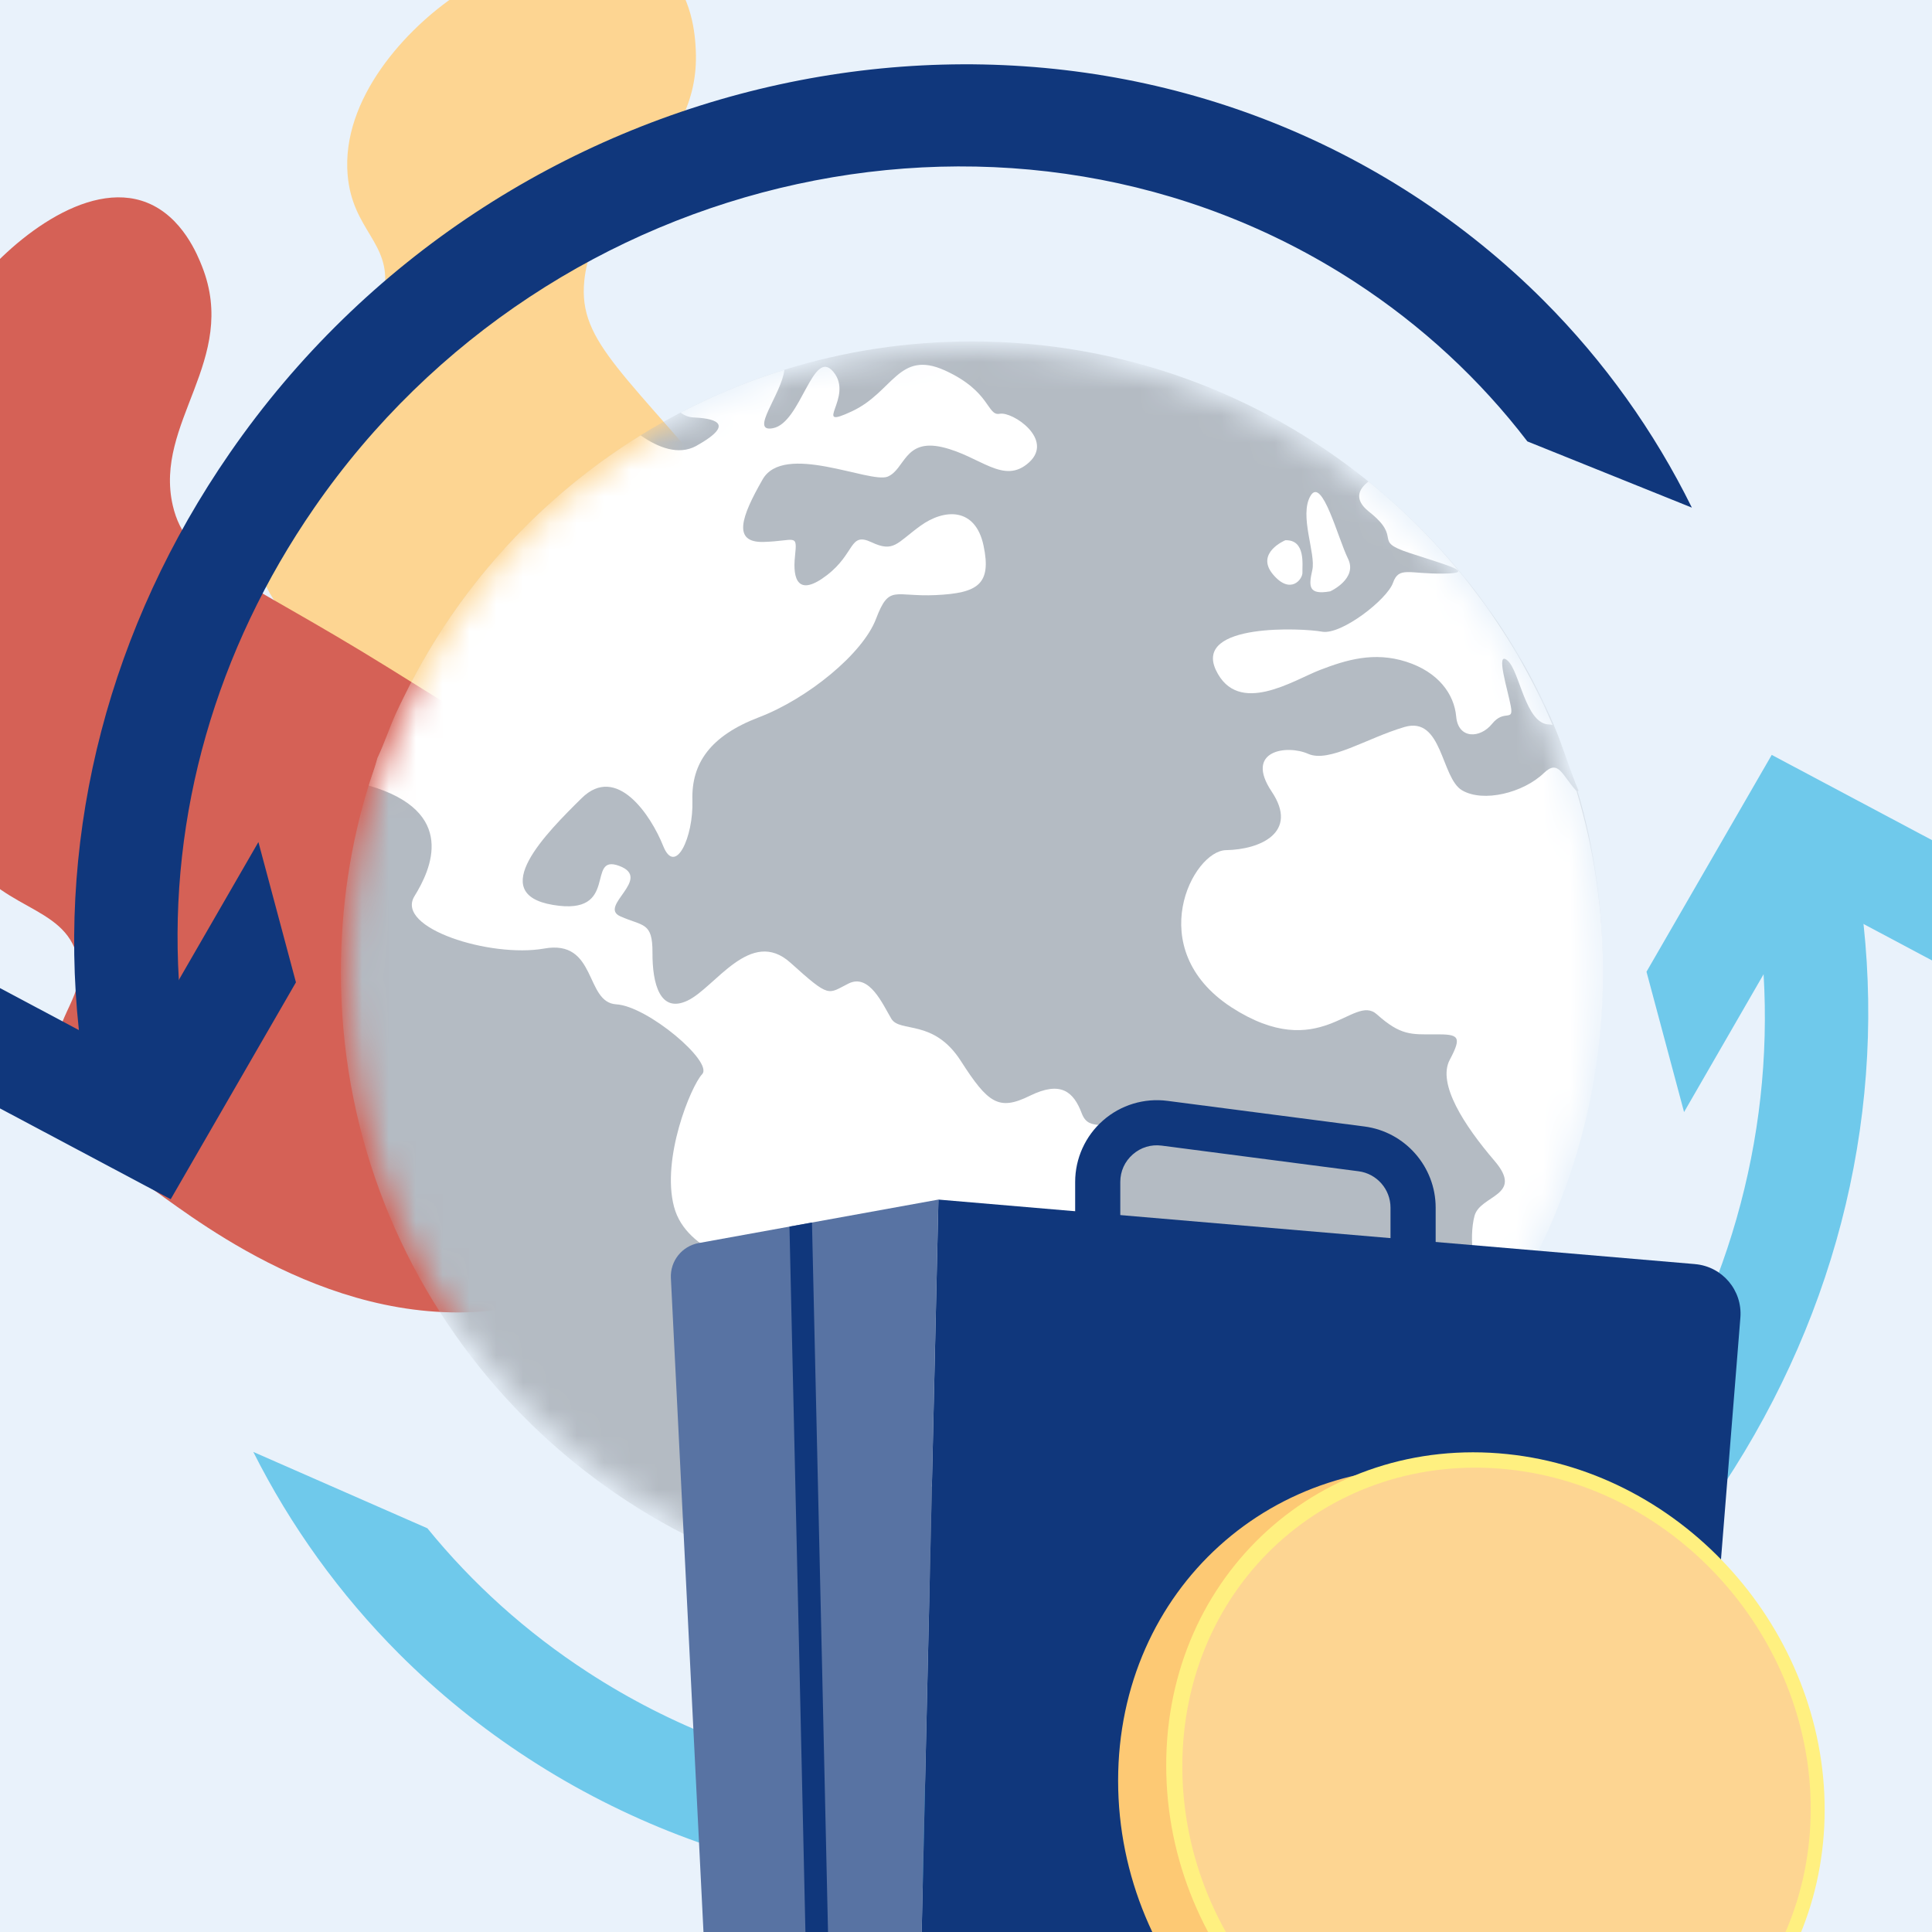
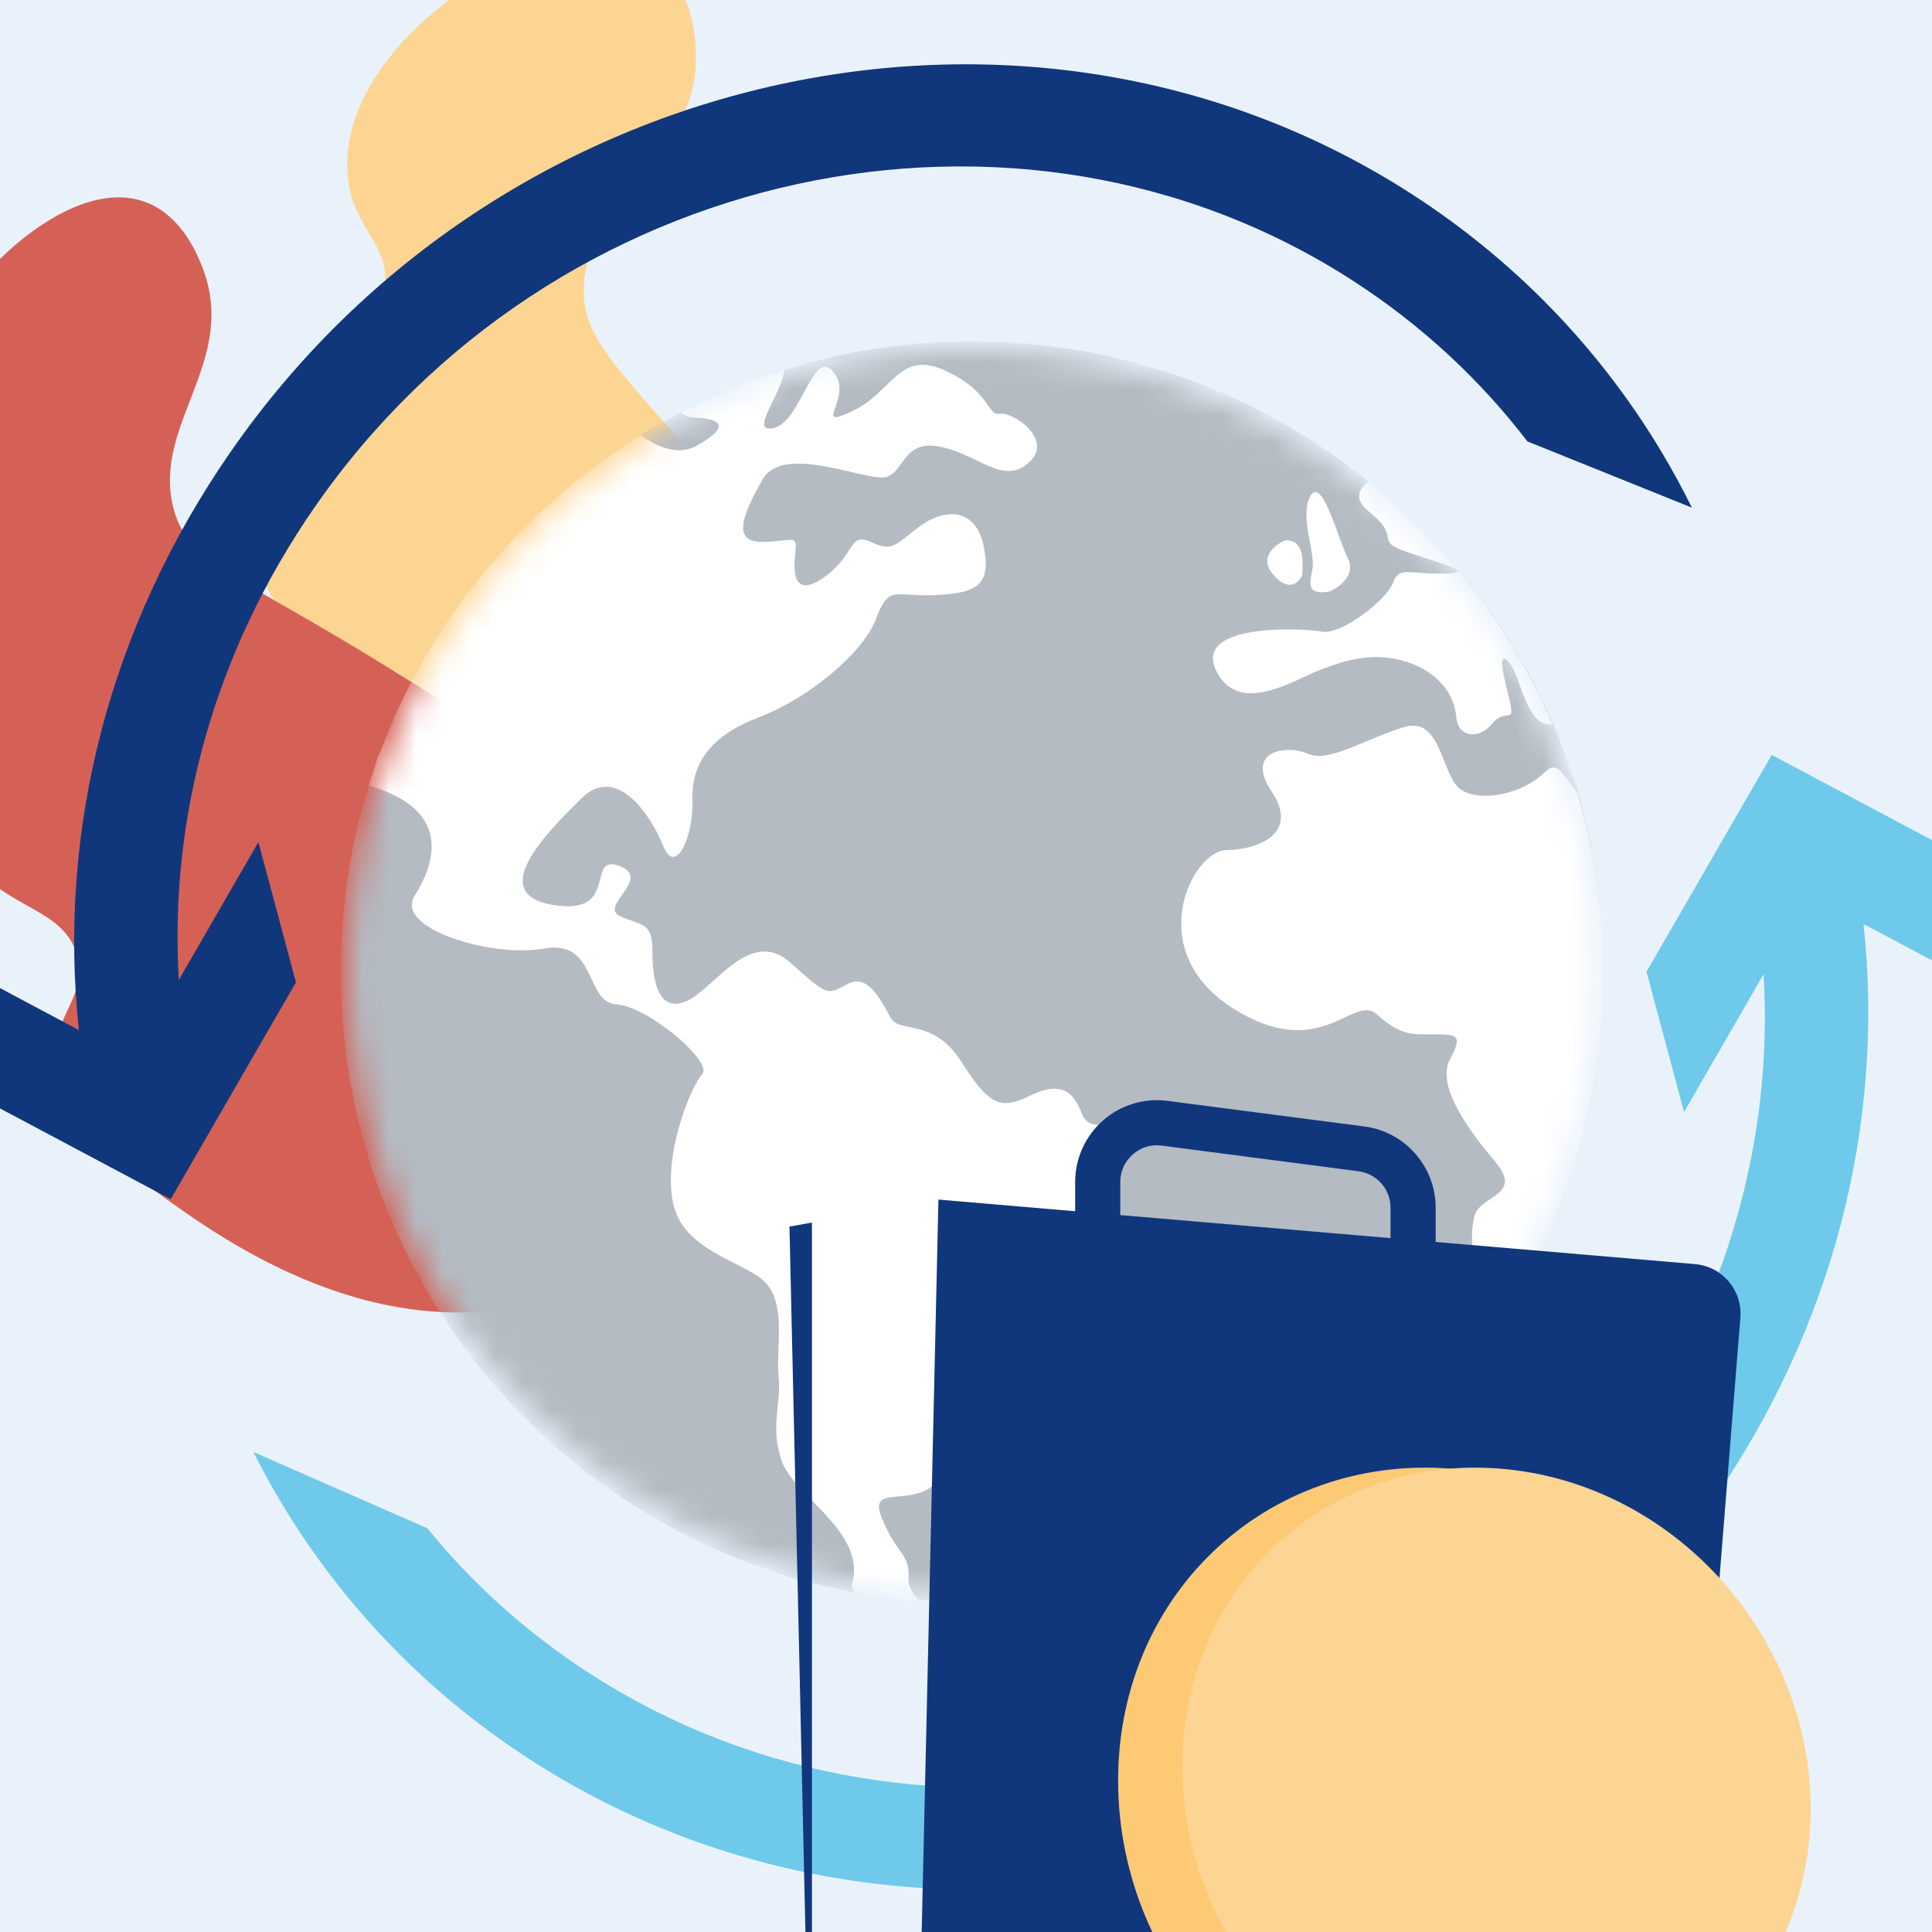
<svg xmlns="http://www.w3.org/2000/svg" width="72" height="72" viewBox="0 0 72 72" fill="none">
  <rect x="0" y="0" width="72" height="72" fill="#333333" stroke="none" />
  <g clip-path="url(#clip0_539_27045)">
    <rect width="72" height="72" fill="#E9F2FB" />
    <path d="M25.954 45.032C27.291 45.063 29.542 45.115 31.649 43.722C35.48 41.188 36.348 35.52 35.586 31.48C34.931 28.009 32.555 25.112 27.805 19.316C23.331 13.857 21.535 12.807 21.776 10.455C22.119 7.102 26.116 5.845 25.93 1.873C25.907 1.397 25.831 -0.24 24.684 -1.226C22.72 -2.912 18.998 -1.506 17.045 -0.207C15.16 1.046 12.71 3.669 12.956 6.525C13.135 8.594 14.577 9.028 14.328 10.796C14.079 12.574 12.544 12.671 11.004 15.224C10.389 16.244 9.154 18.291 9.5 20.518C9.948 23.398 12.633 23.971 12.428 26.176C12.28 27.768 10.829 27.99 10.291 29.712C9.582 31.98 11.231 34.359 12.63 36.321C14.277 38.631 18.722 44.863 25.954 45.032V45.032Z" fill="#FDD592" />
    <path d="M20.661 48.359C21.861 47.981 23.881 47.344 25.335 45.463C27.976 42.044 27.029 36.732 25.122 33.366C23.485 30.475 20.489 28.616 14.499 24.898C8.857 21.395 6.939 21.005 6.439 18.838C5.726 15.748 8.904 13.414 7.532 9.934C7.367 9.517 6.802 8.082 5.481 7.553C3.22 6.648 0.333 9.03 -1.012 10.78C-2.31 12.468 -3.695 15.549 -2.608 18.017C-1.821 19.806 -0.405 19.754 -0.09 21.403C0.228 23.062 -1.109 23.615 -1.705 26.357C-1.943 27.452 -2.421 29.65 -1.436 31.528C-0.163 33.956 2.402 33.652 2.889 35.677C3.241 37.14 2.017 37.778 2.06 39.475C2.117 41.71 4.309 43.328 6.15 44.65C8.319 46.206 14.169 50.406 20.661 48.36L20.661 48.359Z" fill="#D56156" />
    <mask id="mask0_539_27045" style="mask-type:luminance" maskUnits="userSpaceOnUse" x="13" y="13" width="47" height="47">
      <path d="M36.222 59.443C49.047 59.443 59.443 49.047 59.443 36.222C59.443 23.397 49.047 13 36.222 13C23.397 13 13 23.397 13 36.222C13 49.047 23.397 59.443 36.222 59.443Z" fill="white" />
    </mask>
    <g mask="url(#mask0_539_27045)">
      <path d="M59.728 36.241C59.728 41.218 58.165 45.834 55.515 49.633C55.505 49.649 55.468 49.664 55.468 49.679V49.68C51.31 55.772 44.185 59.719 36.194 59.719C35.54 59.719 34.914 59.688 34.274 59.6H34.273C34.27 59.6 34.269 59.639 34.266 59.639C33.951 59.613 33.639 59.601 33.328 59.562C33.217 59.549 33.106 59.544 32.996 59.529C32.899 59.516 32.801 59.507 32.705 59.492C32.62 59.48 32.536 59.469 32.453 59.456C32.434 59.453 32.415 59.451 32.396 59.448C32.191 59.414 31.987 59.379 31.783 59.34C31.781 59.34 31.781 59.34 31.779 59.34C20.914 57.264 12.704 47.712 12.704 36.241C12.704 33.816 13.056 31.476 13.738 29.275C13.845 28.93 13.978 28.589 14.066 28.251V28.25C14.332 27.687 14.51 27.134 14.754 26.592C14.852 26.375 14.961 26.16 15.065 25.946C15.637 24.773 16.307 23.654 17.059 22.6C17.128 22.504 17.199 22.409 17.268 22.314C17.547 21.935 17.838 21.565 18.139 21.204C18.59 20.662 19.065 20.141 19.563 19.642C20.858 18.343 22.304 17.194 23.872 16.224C24.357 15.924 24.855 15.64 25.363 15.376C26.593 14.734 27.886 14.198 29.232 13.78C31.44 13.094 33.788 12.724 36.222 12.724C41.821 12.724 46.962 14.68 51 17.945C53.97 20.348 56.386 23.458 57.906 27.02C58.246 27.816 58.475 28.633 58.829 29.471V29.471C58.829 29.475 58.789 29.478 58.79 29.482C59.432 31.623 59.728 33.891 59.728 36.241L59.728 36.241Z" fill="#B4BBC3" />
      <g style="mix-blend-mode:soft-light">
        <path d="M41.345 44.17C40.841 44.881 39.279 45.794 40.339 47.587C41.389 49.375 40.266 49.711 39.543 49.543C38.818 49.378 36.561 49.285 36.937 50.311C37.312 51.337 37.959 51.722 37.132 52.119C36.306 52.513 35.956 53.544 35.11 54.963C34.27 56.384 32.274 55.155 32.865 56.58C33.455 58.005 33.916 57.867 33.86 58.86C33.847 59.133 34.028 59.412 34.273 59.679C33.958 59.653 33.642 59.621 33.328 59.583C33.217 59.57 33.107 59.555 32.997 59.54C32.899 59.527 32.802 59.513 32.705 59.498C32.62 59.486 32.536 59.472 32.453 59.459C32.434 59.456 32.439 59.452 32.42 59.45C32.219 59.416 32.114 59.379 31.848 59.341V59.34C31.671 59.172 31.782 58.99 31.809 58.793C32.072 56.96 29.543 55.7 29.119 54.415C28.703 53.134 29.114 52.37 29.017 51.308C28.919 50.248 29.265 48.842 28.655 47.949C28.045 47.059 25.586 46.761 25.117 44.965C24.646 43.172 25.742 40.488 26.168 40.031C26.589 39.574 24.132 37.494 22.963 37.428C21.788 37.356 22.258 34.991 20.272 35.351C18.283 35.7 14.708 34.59 15.447 33.396C16.056 32.412 17.079 30.242 13.74 29.275C13.847 28.93 13.979 28.588 14.067 28.251V28.25C14.333 27.687 14.511 27.134 14.755 26.592C14.853 26.375 14.962 26.16 15.066 25.946C15.639 24.773 16.309 23.654 17.06 22.6C17.128 22.504 17.2 22.409 17.269 22.314C17.548 21.935 17.839 21.565 18.14 21.204C18.591 20.662 19.066 20.141 19.564 19.642C20.858 18.343 22.305 17.194 23.873 16.224C24.535 16.688 25.29 16.973 25.942 16.621C27.542 15.726 26.487 15.588 25.832 15.555C25.662 15.547 25.496 15.479 25.363 15.376C26.593 14.734 27.887 14.198 29.232 13.78C29.133 14.684 27.905 16.134 28.808 15.957C29.859 15.757 30.288 12.918 31.06 13.861C31.843 14.809 30.204 16.05 31.743 15.331C33.284 14.618 33.49 13.028 35.207 13.802C36.933 14.585 36.776 15.512 37.258 15.42C37.737 15.33 39.289 16.373 38.351 17.231C37.403 18.092 36.535 16.995 35.115 16.664C33.694 16.338 33.729 17.5 33.075 17.765C32.41 18.022 29.204 16.472 28.417 17.873C27.621 19.262 27.283 20.232 28.464 20.196C29.643 20.163 29.72 19.857 29.627 20.73C29.533 21.603 29.748 22.257 30.817 21.435C31.883 20.616 31.644 19.816 32.477 20.207C33.311 20.599 33.41 20.244 34.296 19.6C35.182 18.956 36.348 18.889 36.654 20.334C36.96 21.779 36.437 22.104 34.878 22.177C33.319 22.252 33.142 21.76 32.646 23.064C32.151 24.368 30.089 26.043 28.278 26.733C26.471 27.424 25.763 28.446 25.804 29.824C25.847 31.205 25.168 32.662 24.714 31.524C24.258 30.382 22.981 28.46 21.677 29.745C20.371 31.032 18.098 33.308 20.61 33.724C23.117 34.148 21.809 31.799 23.076 32.269C24.341 32.741 22.274 33.776 23.12 34.15C23.967 34.527 24.322 34.351 24.316 35.505C24.309 36.659 24.596 37.779 25.624 37.289C26.652 36.802 27.971 34.54 29.458 35.878C30.946 37.219 30.84 37.044 31.621 36.654C32.401 36.264 32.898 37.433 33.218 37.966C33.537 38.498 34.791 37.955 35.808 39.539C36.824 41.124 37.222 41.407 38.38 40.836C39.539 40.266 40.011 40.69 40.313 41.49C40.614 42.29 41.327 41.508 41.671 42.565C42.013 43.622 41.849 43.458 41.347 44.17L41.345 44.17Z" fill="white" />
        <path d="M45.312 24.97C44.491 23.209 48.559 23.406 49.278 23.542C50.001 23.662 51.698 22.336 51.913 21.719C52.135 21.098 52.498 21.393 53.785 21.376C55.072 21.362 53.935 21.071 52.519 20.604C51.105 20.138 52.313 20.092 51.011 19.063C50.45 18.612 50.627 18.23 51 17.945C53.971 20.348 56.344 23.458 57.863 27.02C57.82 27.007 57.78 27 57.742 26.999C56.841 26.994 56.643 25.002 56.178 24.613C55.72 24.226 56.191 25.708 56.303 26.317C56.416 26.926 56.057 26.414 55.607 26.973C55.156 27.533 54.341 27.543 54.268 26.704C54.193 25.866 53.603 25.043 52.404 24.66C51.205 24.277 50.168 24.591 49.194 24.967C48.225 25.336 46.139 26.718 45.312 24.97L45.312 24.97Z" fill="white" />
        <path d="M55.525 49.679C55.606 49.075 55.739 48.45 55.486 48.221C54.872 47.651 54.738 46.099 54.951 45.312C55.163 44.524 56.818 44.569 55.695 43.26C54.57 41.946 53.555 40.388 54.028 39.496C54.501 38.606 54.357 38.541 53.471 38.547C52.584 38.552 52.195 38.591 51.312 37.802C50.427 37.002 49.211 39.688 45.884 37.534C42.557 35.358 44.451 31.691 45.698 31.682C46.953 31.661 48.418 31.027 47.39 29.497C46.365 27.961 47.967 27.744 48.75 28.093C49.534 28.439 50.924 27.511 52.341 27.093C53.761 26.677 53.698 28.99 54.487 29.453C55.28 29.917 56.766 29.549 57.537 28.808C58.089 28.279 58.209 28.896 58.754 29.481C59.396 31.622 59.74 33.891 59.74 36.241C59.74 41.237 58.183 45.87 55.525 49.679L55.525 49.679Z" fill="white" />
        <path d="M49.573 22.038C49.573 22.038 50.61 21.569 50.234 20.815C49.862 20.06 49.272 17.749 48.84 18.477C48.406 19.209 49.046 20.63 48.906 21.243C48.765 21.858 48.761 22.18 49.572 22.038L49.573 22.038Z" fill="white" />
        <path d="M48.538 21.333C48.523 21.09 48.676 20.103 47.899 20.134C47.901 20.132 46.776 20.602 47.434 21.399C48.095 22.194 48.554 21.575 48.538 21.333Z" fill="white" />
      </g>
    </g>
    <path d="M9.63 31.381L4.964 39.465L-3 35.227L-1.601 40.456L6.362 44.691L11.029 36.609L9.63 31.381Z" fill="#10377C" />
    <path d="M63.051 18.918L56.921 16.45C55.166 14.157 53.002 12.14 50.474 10.497C37.941 2.354 20.553 6.135 11.712 18.923C8.04 24.233 6.298 30.369 6.665 36.516C6.733 37.713 6.884 38.911 7.115 40.104C7.314 41.126 6.628 42.151 5.583 42.397C4.539 42.642 3.531 42.013 3.332 40.991C3.166 40.124 3.035 39.258 2.94 38.389C2.136 30.897 4.092 23.35 8.567 16.878C18.631 2.32 38.426 -1.984 52.692 7.285C54.462 8.436 56.073 9.747 57.519 11.193C59.793 13.47 61.651 16.08 63.051 18.918Z" fill="#10377C" />
    <path d="M62.76 41.443L67.426 33.358L75.389 37.596L73.99 32.367L66.027 28.133L61.36 36.214L62.76 41.443Z" fill="#6FC9EB" />
    <path d="M63.824 55.945C53.758 70.503 33.963 74.805 19.697 65.536C17.927 64.388 16.316 63.077 14.87 61.631C12.652 59.409 10.828 56.868 9.44 54.109L15.928 56.955C17.597 59.008 19.604 60.824 21.917 62.326C34.448 70.469 51.835 66.689 60.676 53.9C64.348 48.591 66.09 42.455 65.724 36.305C65.655 35.109 65.505 33.912 65.273 32.719C65.074 31.698 65.76 30.672 66.806 30.427C67.85 30.181 68.857 30.811 69.056 31.832C69.223 32.699 69.354 33.566 69.448 34.435C70.253 41.926 68.296 49.474 63.823 55.945H63.824Z" fill="#6FC9EB" />
    <path d="M53.503 47.128H51.82V45.004C51.82 44.32 51.309 43.738 50.631 43.65L43.292 42.694C42.897 42.643 42.514 42.759 42.215 43.022C41.915 43.285 41.75 43.65 41.75 44.048V46.003H40.068V44.048C40.068 43.172 40.446 42.337 41.105 41.758C41.763 41.179 42.64 40.912 43.509 41.026L50.849 41.981C52.362 42.178 53.503 43.478 53.503 45.004V47.128H53.503Z" fill="#10377C" />
-     <path d="M26.038 46.325L34.972 44.705L34.162 80.114L27.565 79.033C26.978 78.937 26.537 78.444 26.508 77.849L25.002 47.631C24.97 46.997 25.413 46.439 26.038 46.325Z" fill="#5873A3" />
    <path d="M63.169 47.109L34.973 44.705L34.163 80.114L61.205 76.431C62.068 76.313 62.732 75.611 62.802 74.743L64.859 49.104C64.94 48.088 64.185 47.196 63.169 47.11V47.109Z" fill="#10377C" />
-     <path d="M30.259 45.56L29.421 45.712C29.566 52.015 30.023 72.05 30.178 79.461L31.023 79.6C30.87 72.246 30.403 51.81 30.26 45.56H30.259Z" fill="#10377C" />
+     <path d="M30.259 45.56L29.421 45.712C29.566 52.015 30.023 72.05 30.178 79.461L31.023 79.6H30.259Z" fill="#10377C" />
    <path d="M66.207 68.014C66.207 74.653 61.016 79.876 54.381 79.672C47.476 79.46 41.669 73.496 41.669 66.36C41.669 59.224 47.476 54.043 54.381 54.762C61.016 55.453 66.207 61.376 66.207 68.015V68.014Z" fill="#FDC974" />
-     <path d="M68 67.442C68 74.081 62.809 79.303 56.174 79.1C49.269 78.888 43.461 72.924 43.461 65.788C43.461 58.651 49.269 53.471 56.174 54.19C62.809 54.881 68 60.803 68 67.442V67.442Z" fill="#FFF080" />
    <path d="M67.48 67.407C67.48 73.753 62.513 78.738 56.174 78.532C49.59 78.319 44.062 72.628 44.062 65.828C44.062 59.028 49.59 54.082 56.174 54.757C62.513 55.407 67.48 61.061 67.48 67.407Z" fill="#FDD592" />
    <path d="M67.106 67.382C67.106 73.519 62.3 78.333 56.174 78.127C49.818 77.914 44.488 72.417 44.488 65.857C44.488 59.297 49.818 54.519 56.174 55.163C62.3 55.783 67.106 61.245 67.106 67.382Z" fill="#FDD592" />
  </g>
  <defs>
    <clipPath id="clip0_539_27045">
      <rect width="72" height="72" fill="white" />
    </clipPath>
  </defs>
</svg>